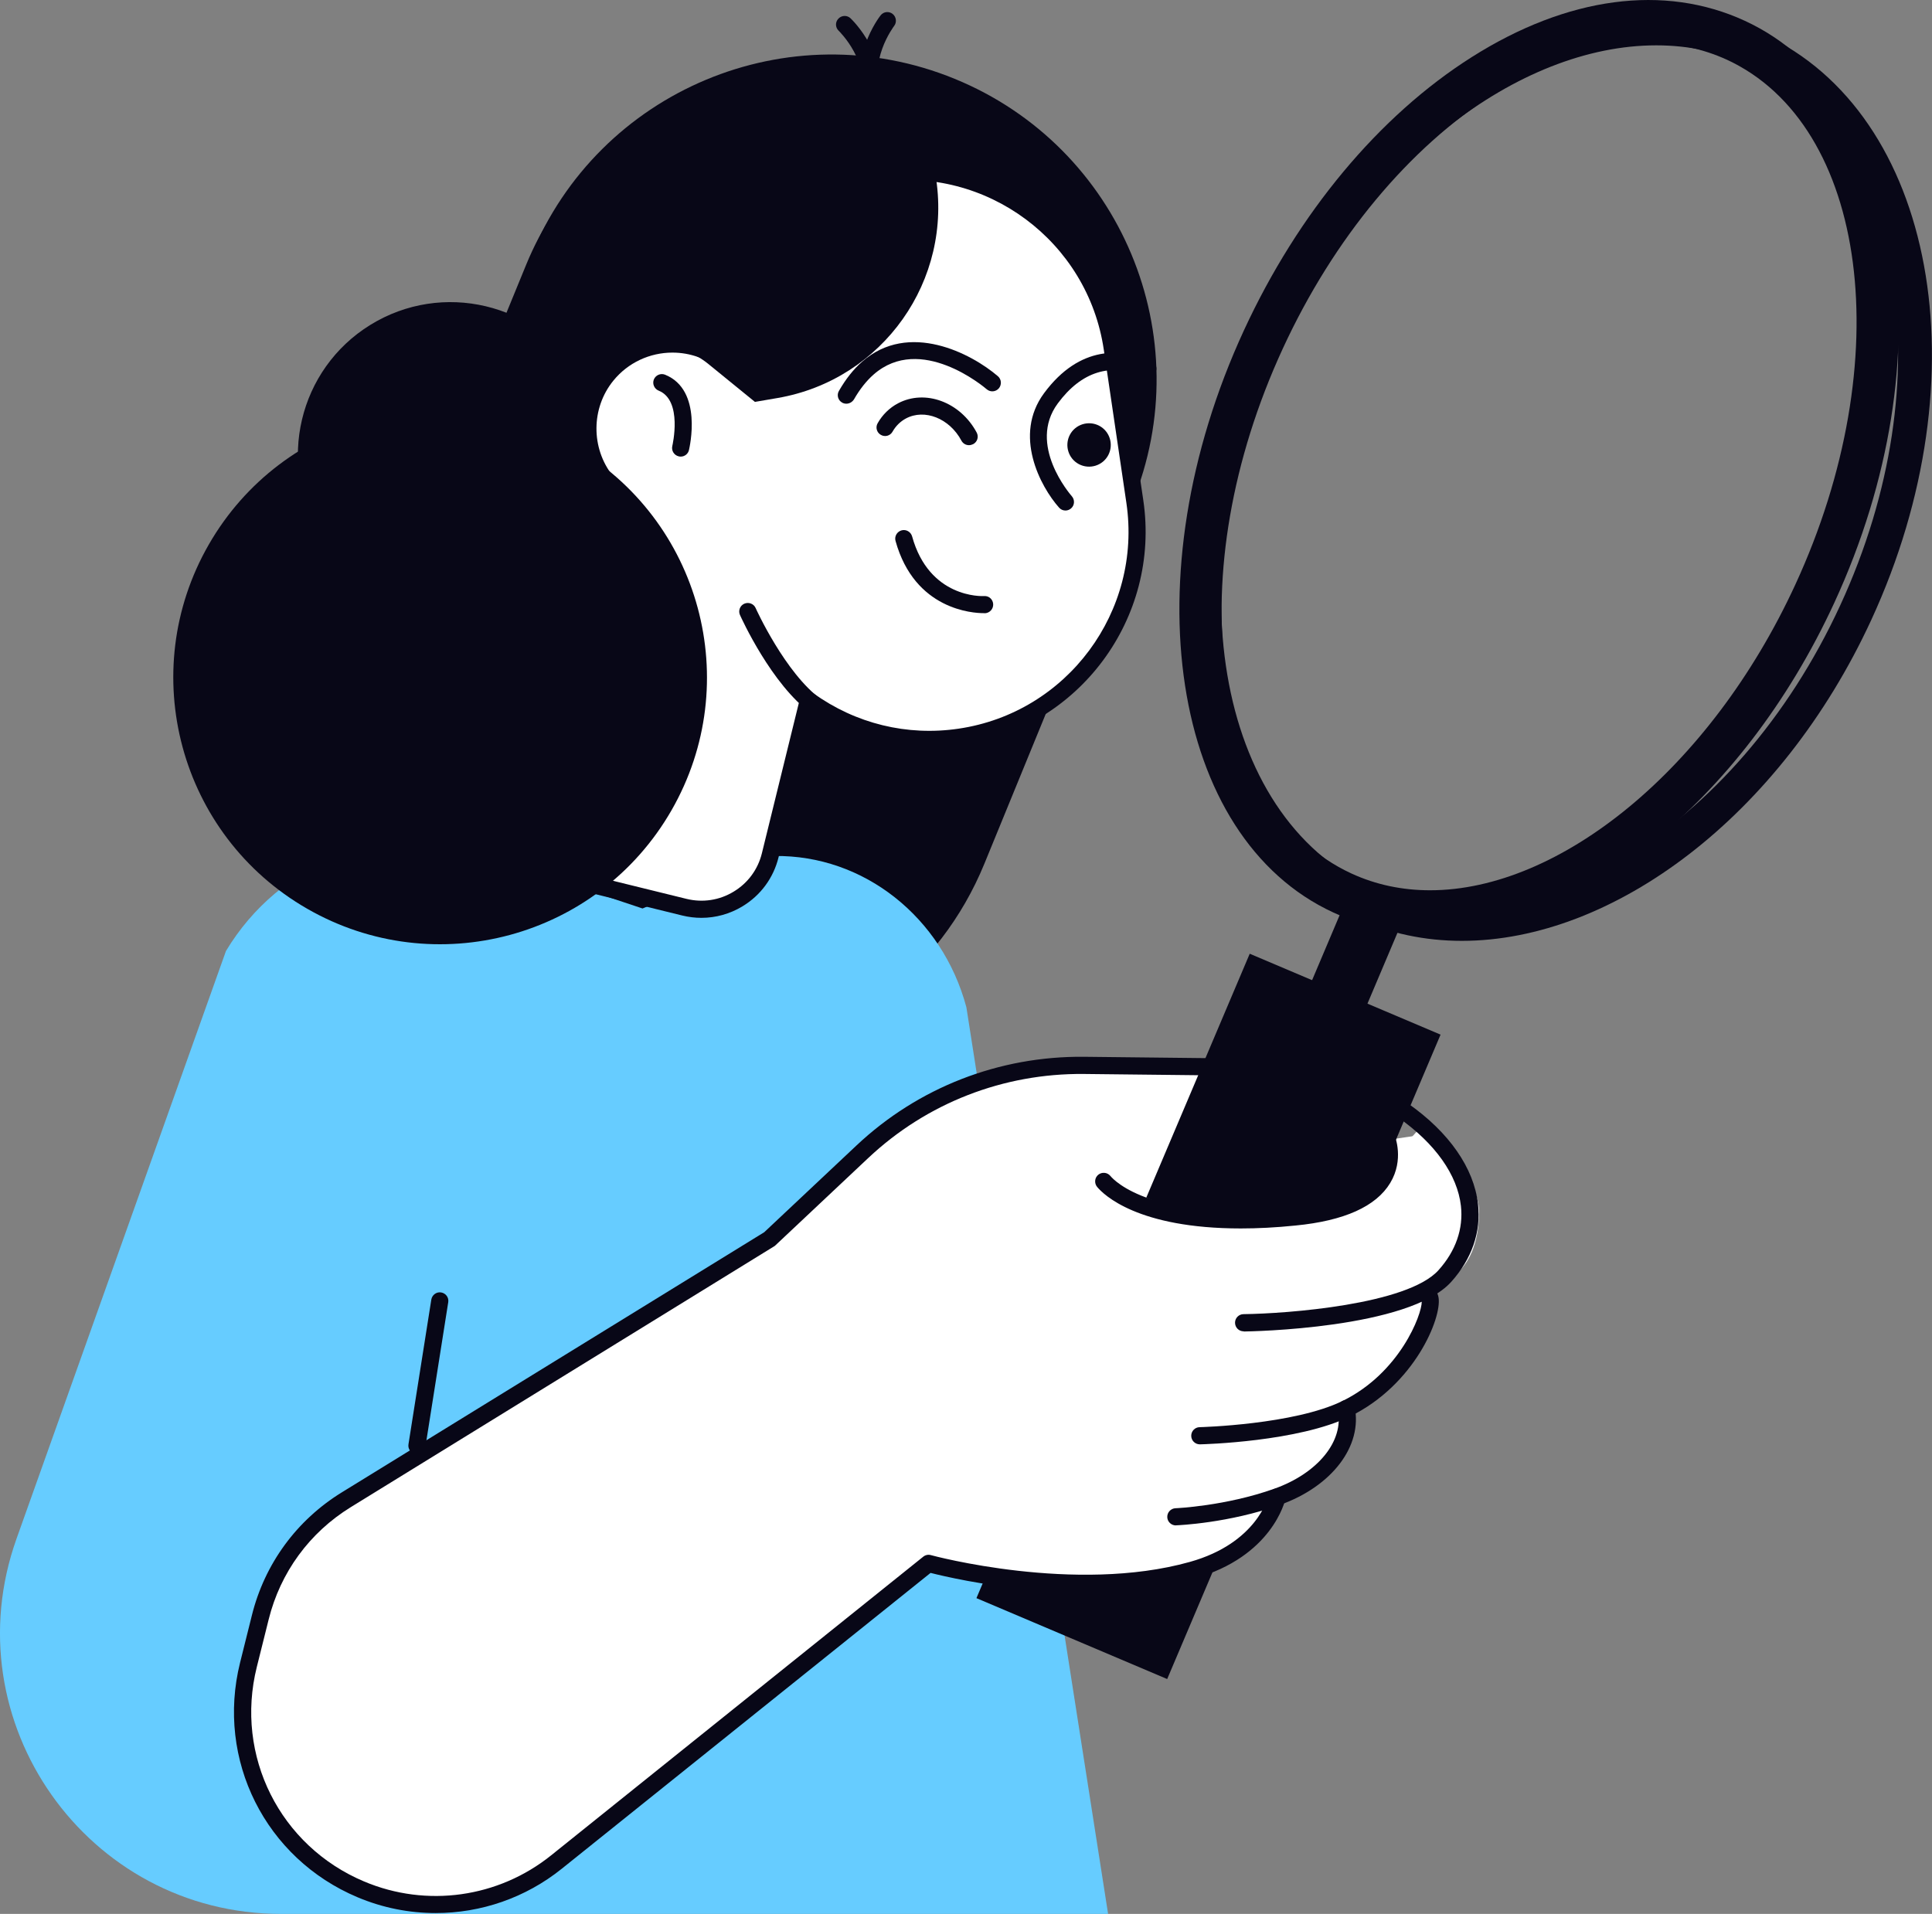
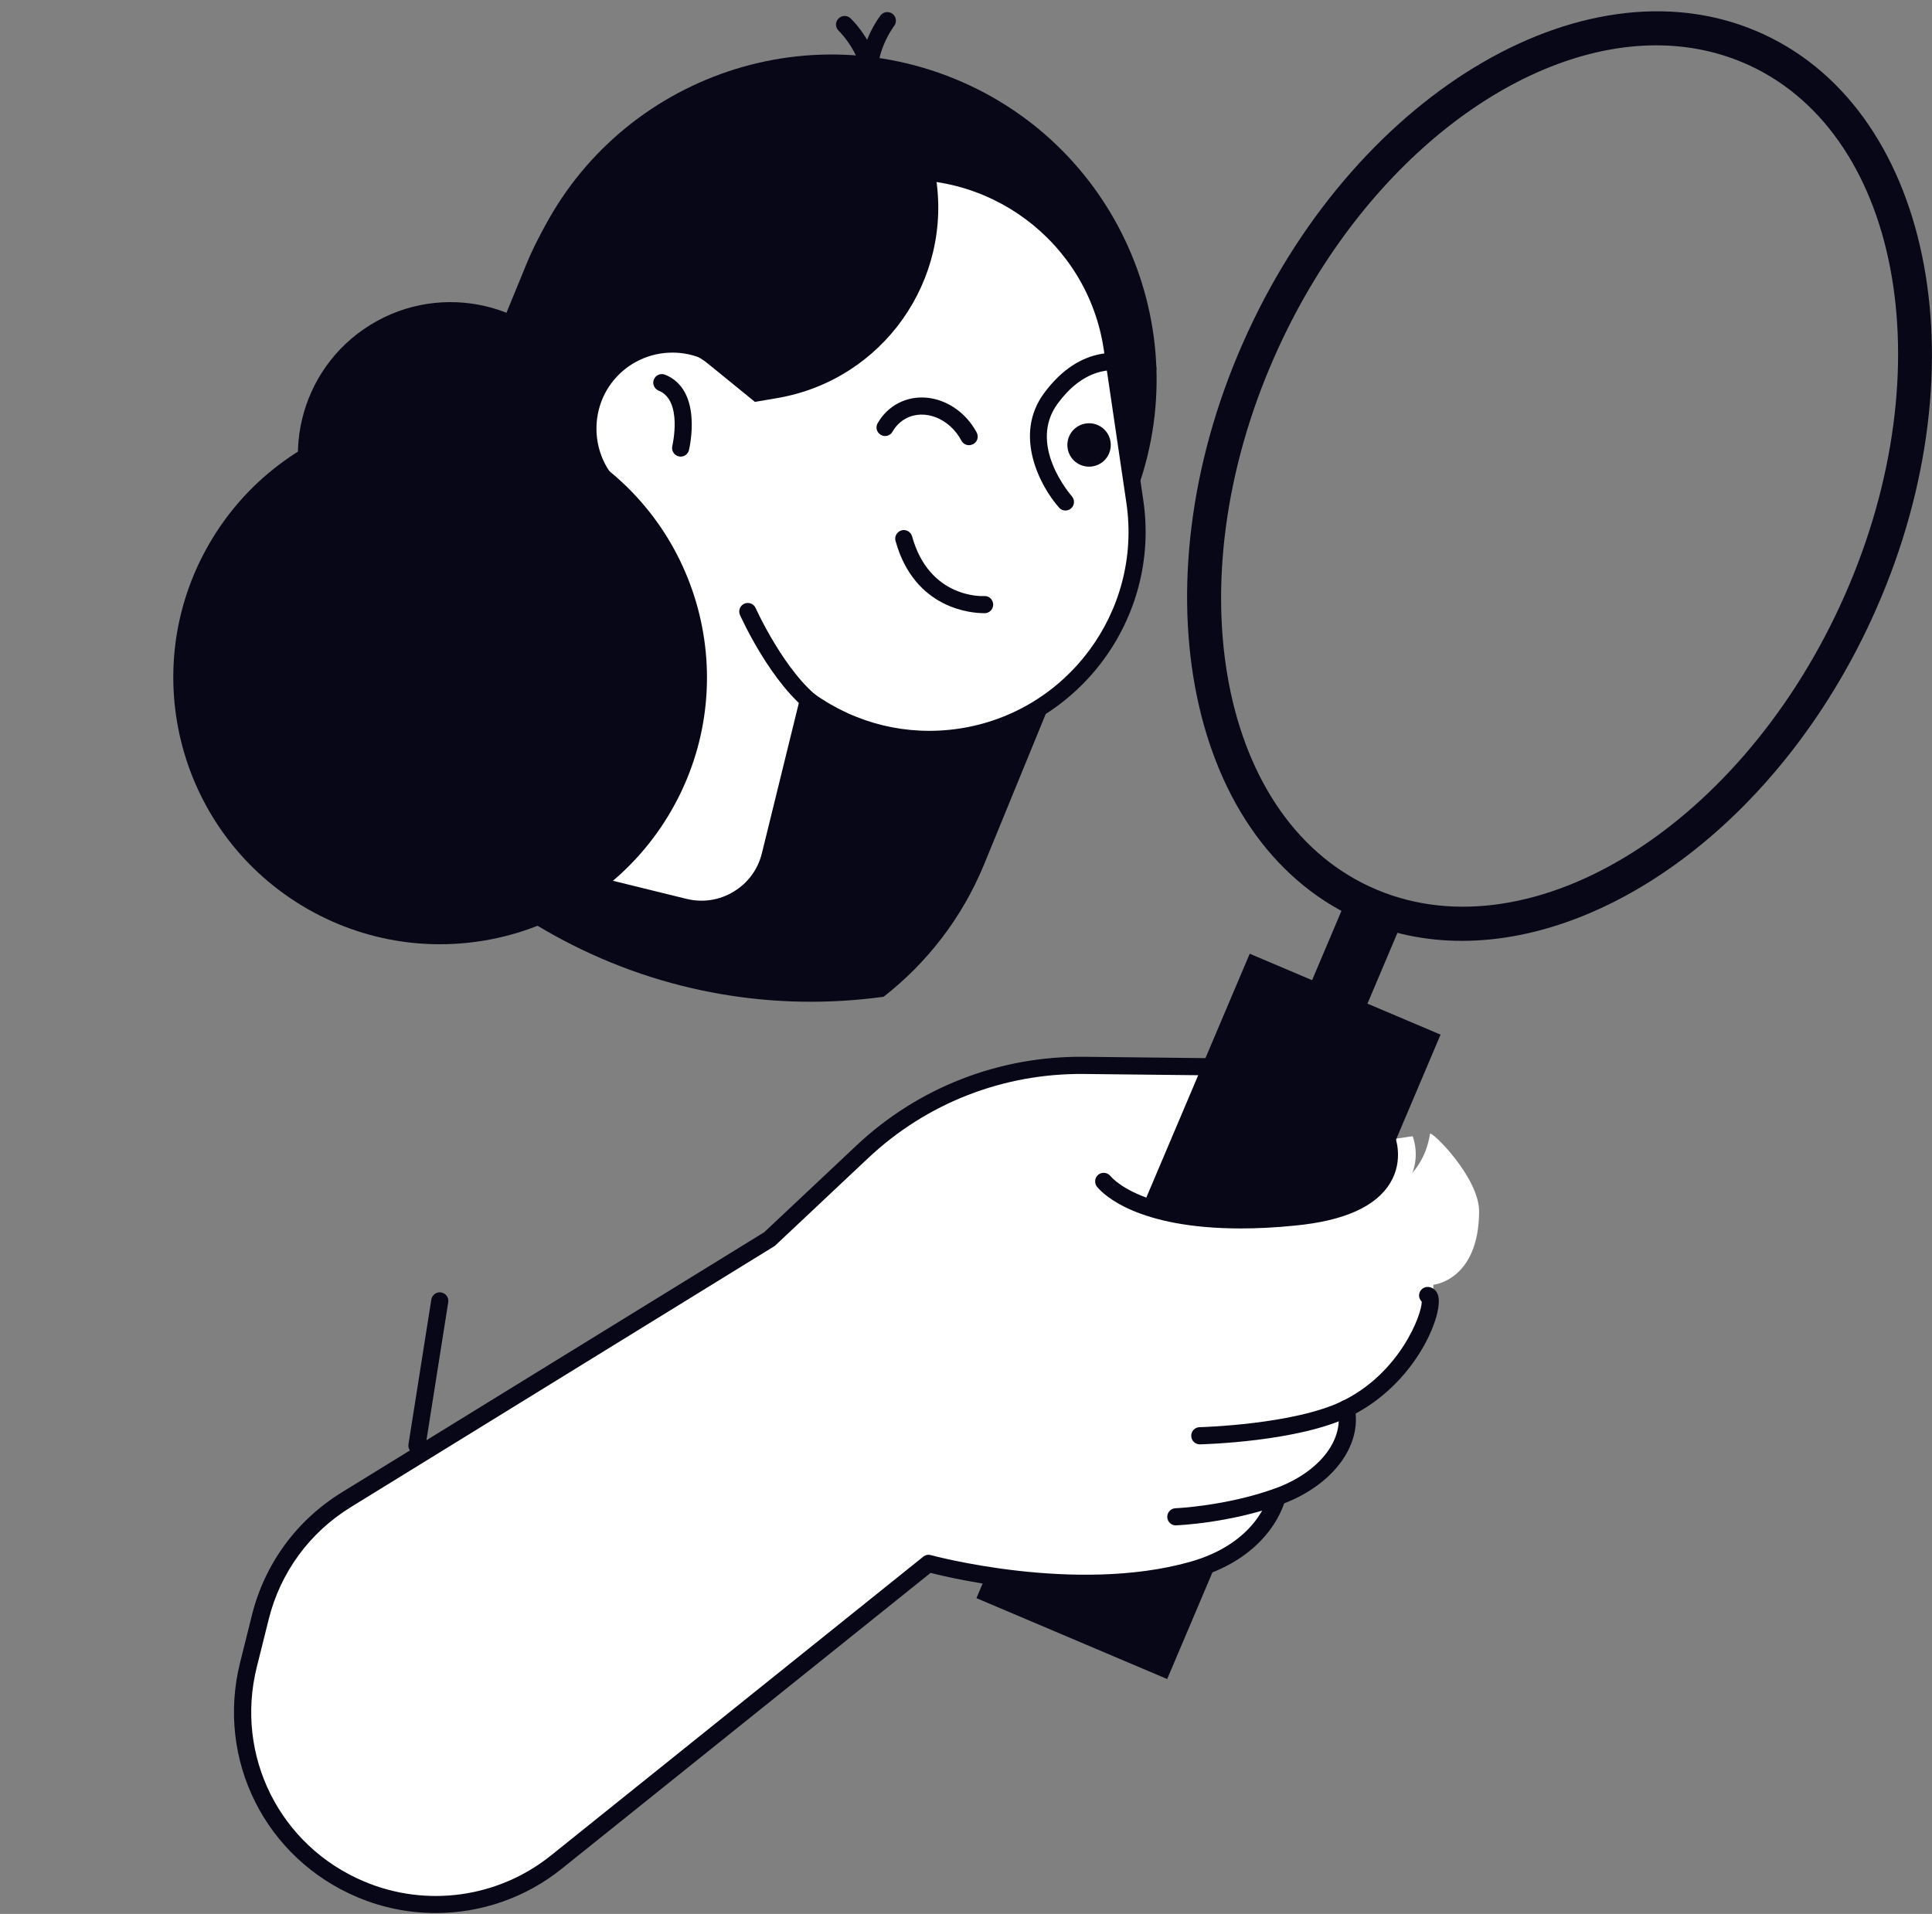
<svg xmlns="http://www.w3.org/2000/svg" version="1.1" x="0px" y="0px" viewBox="0 0 224.95 222.87" style="enable-background:new 0 0 224.95 222.87;" xml:space="preserve">
  <rect x="0" y="0" width="224.95" height="222.87" fill="#808080" stroke="none" />
  <style type="text/css">
	.st0{fill:#FFFFFF;}
	.st1{fill:#080717;}
	.st2{fill:#66CCFF;}
	.st3{fill:none;}
</style>
  <g id="Layer_2">
</g>
  <g id="_x3C_Layer_x3E_">
    <g>
      <path class="st1" d="M111.16,9.18L111.16,9.18c19.34,7.92,28.6,30.03,20.67,49.37l-17.22,42.04c-2.59,6.32-6.7,11.56-11.73,15.48    c-12.42,1.71-25.47-0.31-37.39-6.63c-10.12-5.36-18.13-13.14-23.73-22.24c-0.13-5.09,0.76-10.29,2.81-15.3l17.22-42.04    C69.71,10.51,91.81,1.26,111.16,9.18z" />
-       <path class="st2" d="M1.92,179.19l24.39-68.45c6.25-10.38,18.32-15.03,29.42-11.32l19.08,6.37l14.85-6.1l0.54-0.01    c10.35-0.13,19.5,7.09,22.32,17.61l16.5,105.58H32.73C10.13,222.87-5.66,200.48,1.92,179.19z" />
      <ellipse transform="matrix(0.851 -0.525 0.525 0.851 -19.981 35.464)" class="st1" cx="52.47" cy="52.92" rx="17.77" ry="17.77" />
      <g>
        <path class="st0" d="M132.13,58.41l-2.63-17.84c-1.95-13.2-14.23-22.32-27.42-20.37h0c-10.83,1.6-18.9,10.15-20.38,20.45     c-3.84-1.41-8.31-0.32-11.04,3.03l0,0c-2.97,3.65-2.89,8.78-0.09,12.33l-8.78,35.69c-1.22,4.96,1.81,9.97,6.77,11.19l11.14,2.74     c4.43,1.09,8.9-1.62,9.99-6.04l4.44-18.06c4.92,3.55,11.17,5.26,17.64,4.3l0,0C124.95,83.89,134.07,71.61,132.13,58.41z" />
        <path class="st1" d="M81.67,106.88c-0.74,0-1.49-0.09-2.23-0.27l-11.14-2.74c-5.49-1.35-8.85-6.91-7.5-12.4l8.67-35.23     c-2.82-3.93-2.67-9.4,0.4-13.18c2.67-3.28,6.98-4.68,11.02-3.69c1.99-10.39,10.49-18.6,21.04-20.16     c13.72-2.02,26.53,7.49,28.56,21.21l2.63,17.84l0,0c2.02,13.72-7.49,26.53-21.21,28.56c-6.02,0.89-12.06-0.41-17.16-3.66     l-4.1,16.67c-0.59,2.4-2.08,4.43-4.2,5.71C84.98,106.43,83.33,106.88,81.67,106.88z M78.29,41.06c-2.62,0-5.16,1.16-6.87,3.26     c-2.6,3.19-2.63,7.85-0.08,11.08c0.19,0.24,0.26,0.56,0.19,0.86l-8.78,35.69c-1.09,4.42,1.62,8.89,6.04,9.98l11.14,2.74     c1.88,0.46,3.83,0.17,5.49-0.84c1.66-1,2.83-2.59,3.29-4.47l4.44-18.06c0.08-0.32,0.31-0.58,0.63-0.7     c0.31-0.12,0.66-0.07,0.93,0.13c4.92,3.54,10.92,5.01,16.91,4.12c12.63-1.86,21.39-13.66,19.53-26.29l-2.63-17.84     c-1.86-12.63-13.65-21.39-26.29-19.53c-10.06,1.48-18.09,9.55-19.54,19.61c-0.04,0.3-0.22,0.56-0.48,0.72     c-0.26,0.15-0.57,0.18-0.86,0.08C80.34,41.23,79.31,41.06,78.29,41.06z" />
      </g>
      <g>
        <path class="st1" d="M101.88,12.66c-0.38,0-0.73-0.21-0.91-0.57C98.57,6.97,102.36,2,102.53,1.79c0.34-0.44,0.97-0.51,1.4-0.17     c0.43,0.34,0.51,0.97,0.18,1.4c-0.05,0.07-3.2,4.23-1.32,8.21c0.24,0.5,0.02,1.1-0.48,1.33     C102.17,12.63,102.02,12.66,101.88,12.66z" />
      </g>
      <g>
        <path class="st1" d="M101.15,12.78c-0.09,0-0.19-0.01-0.29-0.04c-0.53-0.16-0.83-0.71-0.67-1.24c1.26-4.23-2.5-7.88-2.54-7.92     c-0.4-0.38-0.42-1.01-0.03-1.41c0.38-0.4,1.01-0.42,1.41-0.04c0.19,0.18,4.69,4.52,3.08,9.94     C101.98,12.5,101.58,12.78,101.15,12.78z" />
      </g>
      <g>
        <path class="st1" d="M95.06,83.28c-0.2,0-0.41-0.06-0.58-0.19c-4.65-3.36-8.17-11.14-8.32-11.47c-0.23-0.5,0-1.1,0.5-1.32     c0.5-0.22,1.1,0,1.32,0.5c0.03,0.08,3.45,7.62,7.67,10.67c0.45,0.32,0.55,0.95,0.22,1.4C95.68,83.13,95.37,83.28,95.06,83.28z" />
      </g>
      <g>
        <path class="st1" d="M124.06,59.45c-0.28,0-0.55-0.11-0.75-0.34c-2.19-2.47-5.36-8.43-1.75-13.32c4.2-5.68,9.1-5.2,12.47-3.8     c0.51,0.21,0.75,0.8,0.54,1.31c-0.21,0.51-0.8,0.75-1.31,0.54c-3.95-1.64-7.34-0.59-10.1,3.14c-3.55,4.81,1.43,10.56,1.64,10.81     c0.36,0.41,0.33,1.05-0.09,1.41C124.53,59.36,124.29,59.45,124.06,59.45z" />
      </g>
      <g>
-         <path class="st1" d="M98.54,47.01c-0.17,0-0.34-0.04-0.49-0.13c-0.48-0.27-0.65-0.88-0.37-1.36c0.79-1.38,1.7-2.53,2.71-3.41     c5.42-4.76,12.7-0.96,15.8,1.7c0.42,0.36,0.46,0.99,0.11,1.41c-0.36,0.42-0.99,0.47-1.41,0.11c-0.31-0.27-7.71-6.51-13.17-1.72     c-0.84,0.74-1.61,1.71-2.29,2.9C99.22,46.83,98.89,47.01,98.54,47.01z" />
-       </g>
+         </g>
      <g>
        <path class="st1" d="M114.52,71.4c-1.2,0-8.02-0.36-10.25-8.41c-0.15-0.53,0.17-1.08,0.7-1.23c0.53-0.15,1.08,0.17,1.23,0.7     c1.99,7.2,8.12,6.97,8.39,6.95c0.56-0.04,1.02,0.39,1.05,0.94c0.03,0.55-0.39,1.02-0.94,1.06C114.7,71.4,114.63,71.4,114.52,71.4     z" />
      </g>
      <g>
        <path class="st1" d="M79.26,53.17c-0.08,0-0.16-0.01-0.24-0.03c-0.54-0.13-0.87-0.67-0.74-1.21c0.01-0.05,1.24-5.31-1.59-6.44     c-0.51-0.21-0.76-0.79-0.56-1.3c0.21-0.51,0.79-0.76,1.3-0.56c4.44,1.78,2.85,8.49,2.79,8.77     C80.12,52.86,79.71,53.17,79.26,53.17z" />
      </g>
      <path class="st1" d="M124.57,50.63c-0.65,1.24-0.18,2.77,1.05,3.42c1.24,0.65,2.77,0.18,3.42-1.05c0.65-1.24,0.18-2.77-1.05-3.42    C126.75,48.93,125.22,49.4,124.57,50.63z" />
      <ellipse transform="matrix(0.498 -0.867 0.867 0.498 -42.67 84.046)" class="st1" cx="51.26" cy="78.88" rx="31.07" ry="31.07" />
      <path class="st1" d="M69.53,43.71L69.53,43.71c3.21-3.94,9-4.54,12.94-1.33l5.43,4.42l2.62-0.45c12.26-2.1,20.5-13.74,18.4-26    c-0.63-3.67-2.11-6.97-4.21-9.75C87.33,5,68.31,13.63,61.27,30.81l-5.53,13.49c3.3,2.74,7.36,4.53,11.73,5.05    C67.51,47.36,68.17,45.37,69.53,43.71z" />
      <g>
        <path class="st1" d="M112.82,51.84c-0.36,0-0.7-0.19-0.88-0.53c-1.38-2.59-4.28-3.74-6.46-2.58c-0.65,0.35-1.18,0.87-1.56,1.54     c-0.27,0.48-0.88,0.65-1.36,0.37c-0.48-0.27-0.65-0.88-0.37-1.36c0.56-0.99,1.38-1.79,2.36-2.31c3.16-1.68,7.27-0.16,9.17,3.4     c0.26,0.49,0.08,1.09-0.41,1.35C113.14,51.8,112.98,51.84,112.82,51.84z" />
      </g>
      <g>
        <g>
          <path class="st0" d="M164.48,132.31c0,0,3.55,8.63-11.64,10.03c-15.59,1.43-22.41-2.43-24.33-4.77L164.48,132.31z" />
-           <path class="st0" d="M144.8,154.03c0,0,18.73-0.23,23.42-5.44c5.24-5.82,3.11-12.09-2.75-17.39L144.8,154.03z" />
-           <path class="st0" d="M139.7,167.19c0,0,11.14-0.26,17.05-3.15c8.13-3.98,10.74-12.99,9.48-13.18L139.7,167.19z" />
+           <path class="st0" d="M139.7,167.19c0,0,11.14-0.26,17.05-3.15c8.13-3.98,10.74-12.99,9.48-13.18L139.7,167.19" />
          <path class="st0" d="M136.91,176.63c0,0,5.9-0.22,11.79-2.33c5.89-2.1,8.84-6.39,8.05-10.27L136.91,176.63z" />
          <path class="st0" d="M148.13,124.32l-21.24-0.23c-10.02-0.11-19.7,3.66-27,10.53l-10.3,9.69l-49.27,30.34      c-5,3.08-8.6,8-10.02,13.7l-1.38,5.53c-2.68,10.75,2.88,21.85,13.1,26.14l0,0c7.6,3.2,16.34,1.97,22.77-3.19l43.33-34.78      c0,0,16.88,4.66,30.69,0.79c8.55-2.4,9.89-8.52,9.89-8.52L148.13,124.32z" />
        </g>
        <g>
          <path class="st1" d="M170.21,109.56c-4.28,0-8.46-0.86-12.37-2.66c-20.02-9.23-25.65-39.83-12.56-68.21      c13.09-28.38,40.03-43.95,60.04-34.71c20.02,9.23,25.65,39.83,12.56,68.21C207.35,95.02,187.85,109.56,170.21,109.56z       M192.84,5.28c-16.06,0-34.06,13.7-43.92,35.08c-12.17,26.37-7.41,54.59,10.6,62.9c18.02,8.31,42.57-6.38,54.74-32.76      c12.17-26.37,7.41-54.59-10.6-62.9C200.24,6.03,196.59,5.28,192.84,5.28z" />
        </g>
        <g>
-           <path class="st1" d="M166.31,108.63c-3.85,0-7.58-0.77-11.06-2.37c-18.95-8.74-23.63-39.15-10.42-67.78      c6.32-13.69,15.74-25,26.53-31.83c11.13-7.05,22.42-8.55,31.79-4.23c18.95,8.74,23.63,39.15,10.42,67.78      C202.8,93.56,183.39,108.63,166.31,108.63z M191.93,5.01c-5.64,0-11.76,1.98-17.89,5.86c-9.99,6.33-18.75,16.87-24.67,29.7      c-12.05,26.12-8.48,53.55,7.97,61.14c2.88,1.33,5.97,1.96,9.17,1.96c15.06,0,32.58-14.03,42.52-35.58      c12.05-26.12,8.48-53.55-7.97-61.14C198.23,5.66,195.16,5.01,191.93,5.01z" />
-         </g>
+           </g>
        <g>
          <rect x="102.45" y="143.72" transform="matrix(0.39 -0.921 0.921 0.39 -55.343 222.988)" class="st1" width="76.51" height="19.13" />
          <path class="st1" d="M135.9,195.52l-22.21-9.42l31.82-75.04l22.22,9.42L135.9,195.52z M120.25,183.44l13.01,5.52l27.92-65.84      l-13.01-5.51L120.25,183.44z" />
        </g>
        <g>
          <path class="st1" d="M154.2,119.86l6.6-15.56L154.2,119.86z" />
          <rect x="149.05" y="108.58" transform="matrix(0.39 -0.921 0.921 0.39 -7.165 213.332)" class="st1" width="16.91" height="7" />
        </g>
        <path class="st0" d="M166.5,132.04c0.08-0.48,5.75,5.03,5.72,9.08c-0.07,8.01-5.33,8.49-5.33,8.49s0.44,10.24-9.94,14.44     c-0.92,0.37,0.58,6.49-8.34,11.16c-1.85,0.97-0.95,6.26-12.41,8.82c-17.15,3.82-31.73-2.85-31.73-2.85l18.69-47.68     c0,0,12.47,9.48,23.15,8.85C161.25,141.47,165.68,137.24,166.5,132.04z" />
        <g>
          <g>
            <path class="st1" d="M144.47,143.05c-12.02,0-15.98-3.94-16.73-4.84c-0.35-0.43-0.29-1.06,0.13-1.41       c0.43-0.35,1.06-0.29,1.41,0.13c0.46,0.56,4.99,5.4,21.37,3.8c4.91-0.48,8.2-1.85,9.49-3.98c1.13-1.85,0.42-3.7,0.39-3.77       c-0.2-0.51,0.04-1.09,0.55-1.3c0.51-0.21,1.09,0.04,1.3,0.54c0.05,0.11,1.13,2.81-0.51,5.53c-1.65,2.74-5.36,4.41-11.03,4.96       C148.5,142.95,146.39,143.05,144.47,143.05z" />
          </g>
          <g>
-             <path class="st1" d="M144.8,155.03c-0.55,0-0.99-0.44-1-0.99c-0.01-0.55,0.44-1.01,0.99-1.01c5.09-0.06,19.08-1.11,22.69-5.11       c2.02-2.24,2.92-4.84,2.62-7.5c-0.41-3.61-3-7.27-7.29-10.28c-0.45-0.32-0.56-0.94-0.24-1.39c0.32-0.45,0.94-0.56,1.39-0.24       c4.77,3.35,7.65,7.5,8.13,11.69c0.37,3.25-0.71,6.39-3.12,9.07c-4.93,5.47-23.37,5.77-24.15,5.78       C144.81,155.03,144.8,155.03,144.8,155.03z" />
-           </g>
+             </g>
          <g>
            <path class="st1" d="M139.7,168.19c-0.54,0-0.99-0.43-1-0.98c-0.01-0.55,0.42-1.01,0.98-1.02c0.11,0,11-0.29,16.63-3.05       c6.68-3.27,9.24-10.06,9.23-11.56c-0.22-0.22-0.35-0.54-0.3-0.87c0.08-0.55,0.59-0.92,1.14-0.84c0.22,0.03,0.96,0.22,1.12,1.25       c0.37,2.37-2.79,10.14-10.31,13.82c-6.03,2.95-17,3.24-17.47,3.25C139.71,168.19,139.71,168.19,139.7,168.19z" />
          </g>
          <g>
            <path class="st1" d="M136.91,177.63c-0.53,0-0.98-0.42-1-0.96c-0.02-0.55,0.41-1.02,0.96-1.04c0.06,0,5.83-0.25,11.5-2.27       c5.09-1.81,8.13-5.57,7.4-9.13c-0.11-0.54,0.24-1.07,0.78-1.18c0.54-0.11,1.07,0.24,1.18,0.78c0.93,4.56-2.64,9.25-8.69,11.41       c-5.97,2.13-11.84,2.37-12.09,2.38C136.93,177.63,136.92,177.63,136.91,177.63z" />
          </g>
          <g>
            <path class="st1" d="M50.73,222.77c-3.07,0-6.16-0.6-9.1-1.84c-10.74-4.52-16.49-16-13.68-27.31l1.38-5.53       c1.49-5.99,5.21-11.07,10.47-14.31l49.18-30.29l10.75-10.11c7.19-6.76,16.6-10.41,26.46-10.32l21.96,0.24       c0.55,0.01,1,0.46,0.99,1.01c-0.01,0.55-0.45,0.99-1,0.99c0,0-0.01,0-0.01,0l-21.96-0.24c-9.34-0.08-18.25,3.37-25.07,9.78       l-10.82,10.18c-0.05,0.05-0.1,0.09-0.16,0.12L40.85,175.5c-4.81,2.96-8.21,7.61-9.57,13.09l-1.38,5.53       c-2.58,10.34,2.69,20.85,12.51,24.98c7.27,3.06,15.61,1.89,21.76-3.05l43.33-34.78c0.25-0.2,0.58-0.27,0.89-0.18       c0.17,0.05,16.79,4.54,30.15,0.79c7.82-2.19,9.13-7.55,9.18-7.78c0.12-0.54,0.66-0.87,1.19-0.75c0.54,0.12,0.88,0.65,0.76,1.19       c-0.06,0.27-1.57,6.73-10.6,9.27c-12.75,3.58-27.76,0.1-30.72-0.65L65.42,217.6C61.18,221.01,55.99,222.77,50.73,222.77z" />
          </g>
        </g>
      </g>
      <g>
        <path class="st1" d="M48.55,169.33c-0.05,0-0.1,0-0.16-0.01c-0.55-0.09-0.92-0.6-0.83-1.14l2.66-16.85     c0.09-0.54,0.6-0.92,1.14-0.83c0.55,0.09,0.92,0.6,0.83,1.14l-2.66,16.85C49.46,168.98,49.03,169.33,48.55,169.33z" />
      </g>
    </g>
  </g>
</svg>